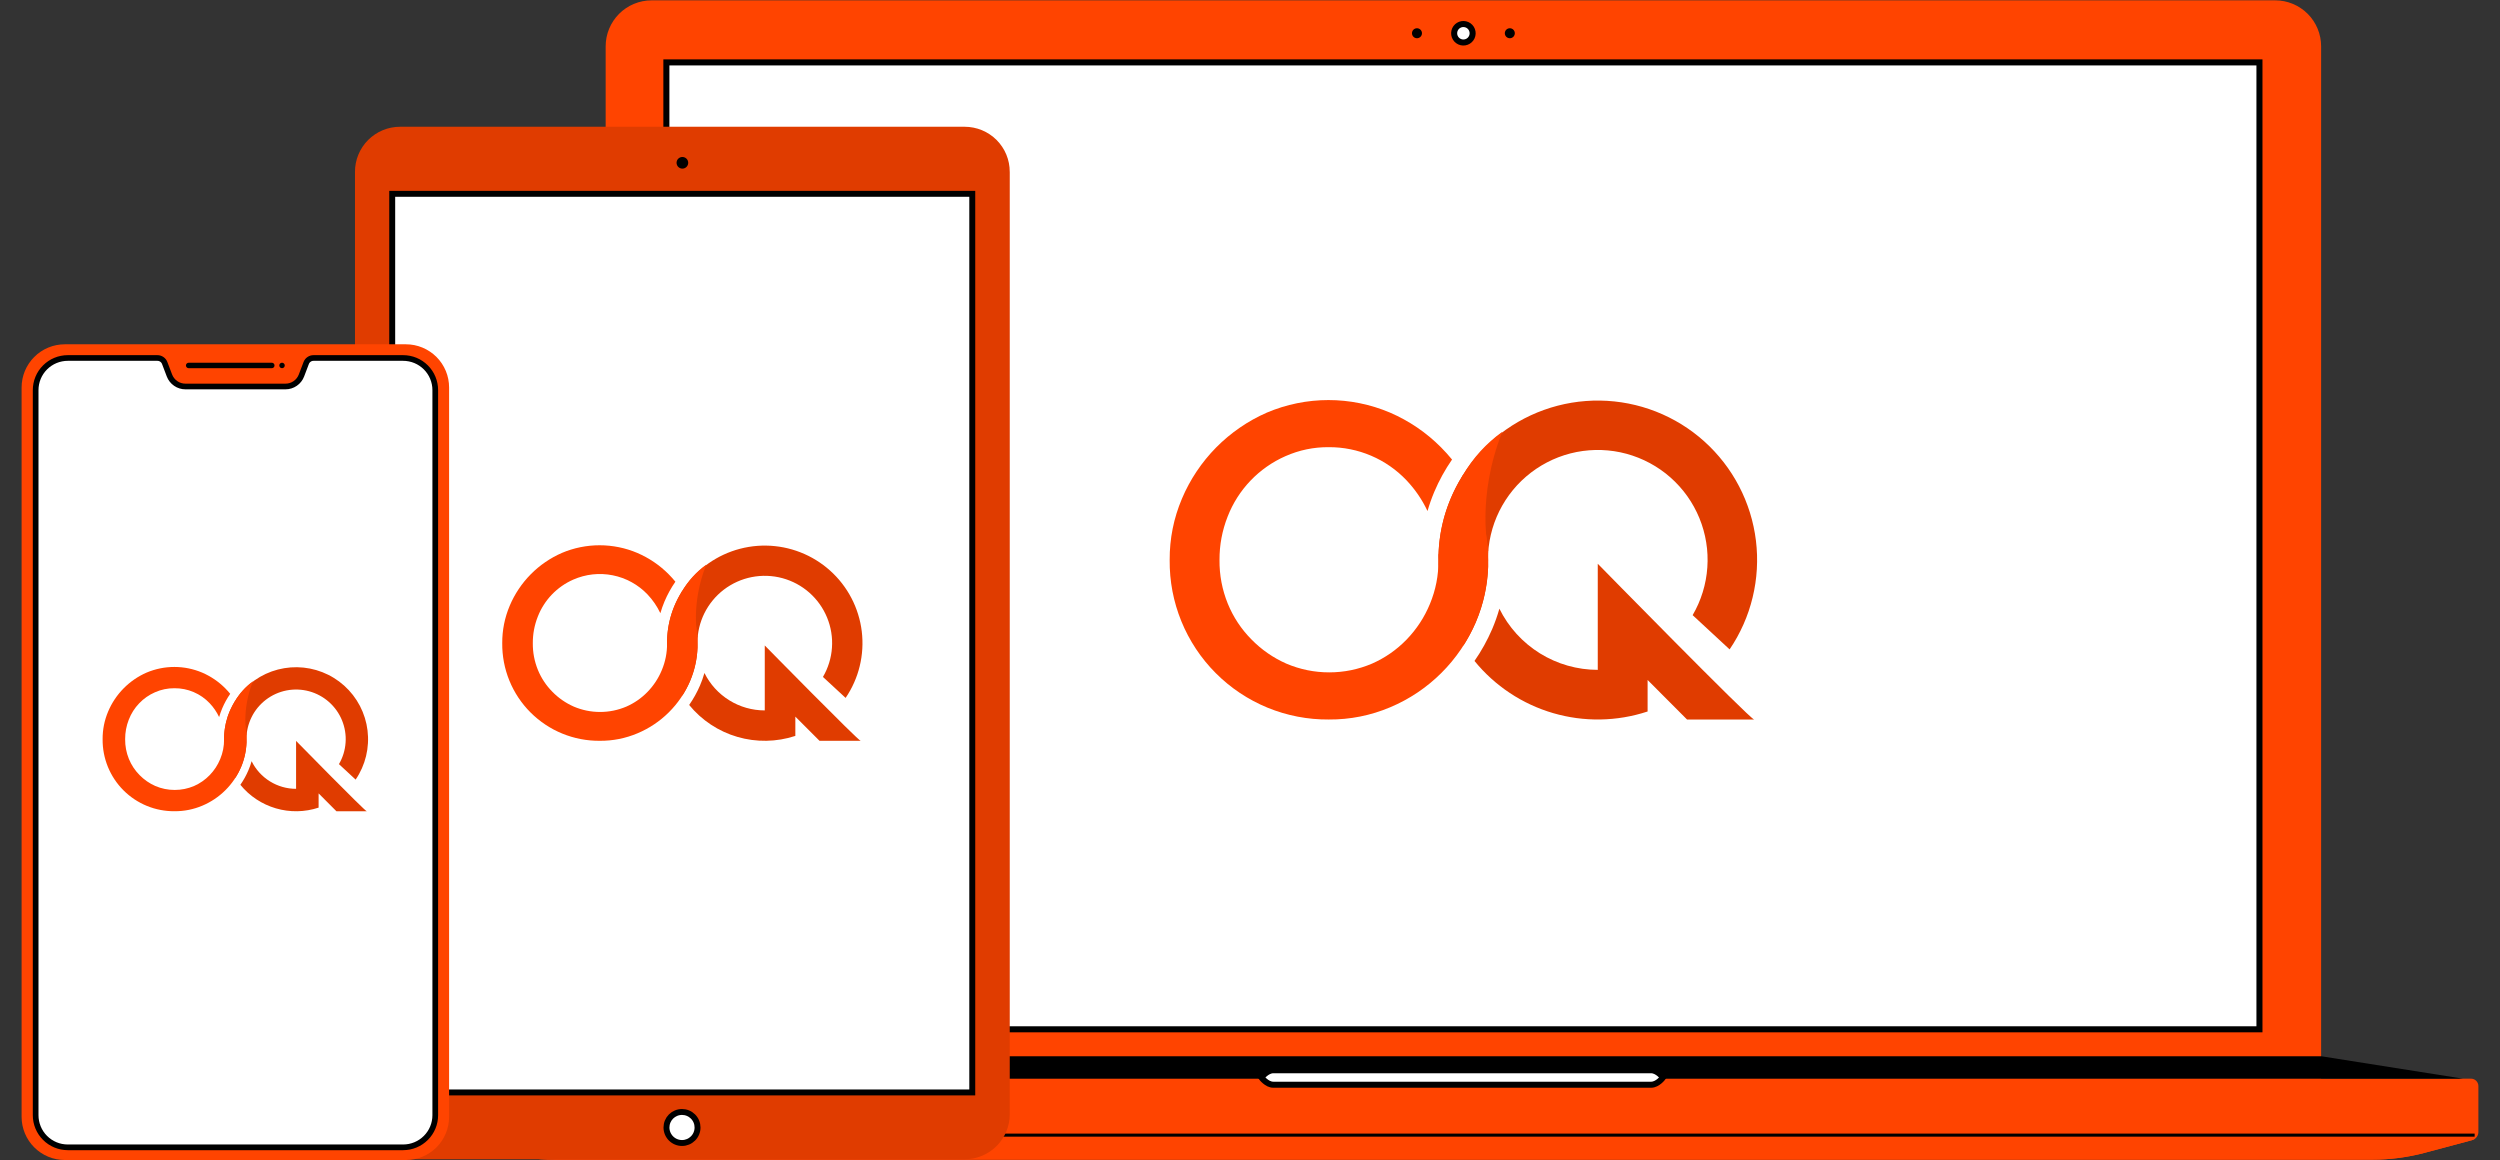
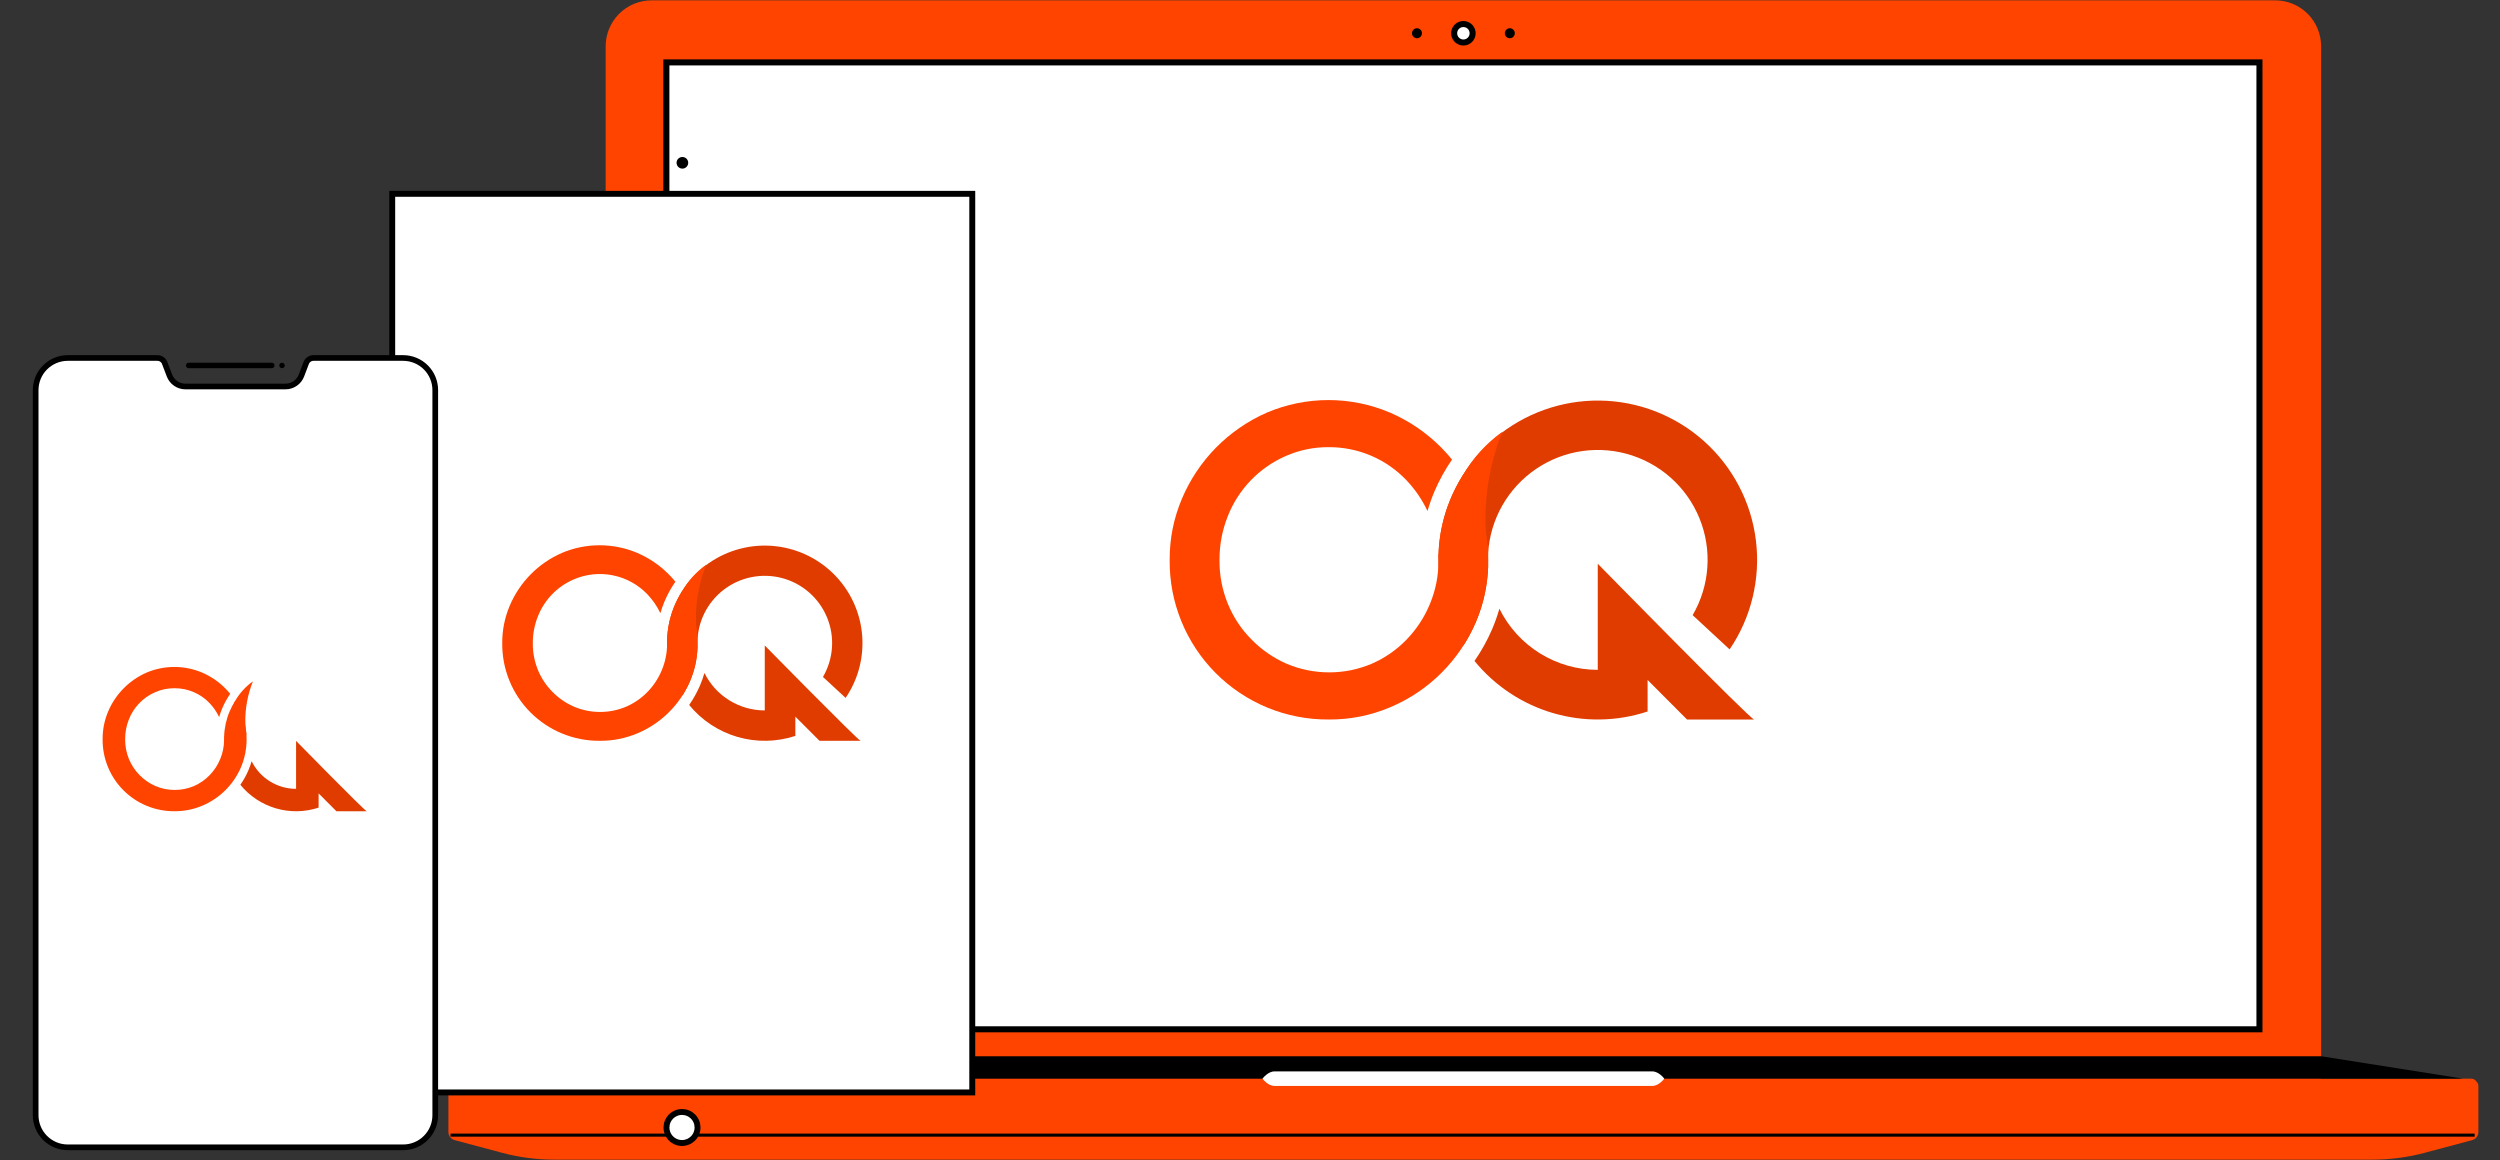
<svg xmlns="http://www.w3.org/2000/svg" version="1.0" preserveAspectRatio="xMidYMid meet" height="464" viewBox="0 0 750 348" zoomAndPan="magnify" width="1000">
  <rect x="0" y="0" width="750" height="348" fill="#333333" stroke="none" />
  <defs>
    <clipPath id="c6a9dd6510">
      <path clip-rule="nonzero" d="M 134.52 323 L 743.52 323 L 743.52 348 L 134.52 348 Z M 134.52 323" />
    </clipPath>
    <clipPath id="358f9cf77d">
      <path clip-rule="nonzero" d="M 134.52 340 L 743.52 340 L 743.52 341 L 134.52 341 Z M 134.52 340" />
    </clipPath>
    <clipPath id="d8a52a7200">
-       <path clip-rule="nonzero" d="M 106.461 38.027 L 302.961 38.027 L 302.961 347.777 L 106.461 347.777 Z M 106.461 38.027" />
-     </clipPath>
+       </clipPath>
    <clipPath id="07e7d6a24a">
      <path clip-rule="nonzero" d="M 189 323 L 220 323 L 220 347.777 L 189 347.777 Z M 189 323" />
    </clipPath>
    <clipPath id="ba4d186833">
-       <path clip-rule="nonzero" d="M 6.48 103.023 L 134.73 103.023 L 134.73 348 L 6.48 348 Z M 6.48 103.023" />
-     </clipPath>
+       </clipPath>
    <clipPath id="3990f1d164">
      <path clip-rule="nonzero" d="M 6.48 103.023 L 134.73 103.023 L 134.73 348 L 6.48 348 Z M 6.48 103.023" />
    </clipPath>
  </defs>
  <g clip-path="url(#c6a9dd6510)">
-     <path fill-rule="nonzero" fill-opacity="1" d="M 741.301 323.594 L 136.738 323.594 C 136.441 323.594 136.16 323.652 135.887 323.766 C 135.617 323.879 135.375 324.039 135.168 324.246 C 134.961 324.457 134.801 324.695 134.688 324.969 C 134.574 325.242 134.52 325.523 134.52 325.82 L 134.52 339.574 C 134.52 339.855 134.562 340.129 134.652 340.395 C 134.742 340.66 134.875 340.906 135.043 341.129 C 135.215 341.352 135.418 341.539 135.652 341.695 C 135.883 341.852 136.137 341.965 136.406 342.039 L 150.543 345.82 C 155.719 347.203 160.988 347.895 166.348 347.895 L 711.691 347.895 C 717.047 347.895 722.316 347.203 727.492 345.82 L 741.629 342.039 C 741.898 341.965 742.152 341.852 742.383 341.695 C 742.617 341.539 742.82 341.352 742.992 341.129 C 743.16 340.906 743.293 340.66 743.383 340.395 C 743.473 340.129 743.516 339.855 743.516 339.574 L 743.516 325.82 C 743.516 325.527 743.461 325.242 743.348 324.973 C 743.234 324.699 743.074 324.457 742.867 324.25 C 742.66 324.039 742.418 323.879 742.148 323.766 C 741.875 323.652 741.594 323.598 741.297 323.598" fill="#ff4400" />
+     <path fill-rule="nonzero" fill-opacity="1" d="M 741.301 323.594 L 136.738 323.594 C 136.441 323.594 136.16 323.652 135.887 323.766 C 135.617 323.879 135.375 324.039 135.168 324.246 C 134.961 324.457 134.801 324.695 134.688 324.969 C 134.574 325.242 134.52 325.523 134.52 325.82 L 134.52 339.574 C 134.52 339.855 134.562 340.129 134.652 340.395 C 134.742 340.66 134.875 340.906 135.043 341.129 C 135.215 341.352 135.418 341.539 135.652 341.695 C 135.883 341.852 136.137 341.965 136.406 342.039 L 150.543 345.82 C 155.719 347.203 160.988 347.895 166.348 347.895 L 711.691 347.895 C 717.047 347.895 722.316 347.203 727.492 345.82 L 741.629 342.039 C 741.898 341.965 742.152 341.852 742.383 341.695 C 742.617 341.539 742.82 341.352 742.992 341.129 C 743.16 340.906 743.293 340.66 743.383 340.395 C 743.473 340.129 743.516 339.855 743.516 339.574 L 743.516 325.82 C 743.516 325.527 743.461 325.242 743.348 324.973 C 742.66 324.039 742.418 323.879 742.148 323.766 C 741.875 323.652 741.594 323.598 741.297 323.598" fill="#ff4400" />
  </g>
  <path fill-rule="nonzero" fill-opacity="1" d="M 696.336 323.594 L 181.699 323.594 L 181.699 13.898 C 181.699 12.992 181.785 12.098 181.961 11.211 C 182.137 10.324 182.398 9.461 182.742 8.625 C 183.09 7.789 183.512 6.996 184.012 6.242 C 184.516 5.488 185.086 4.793 185.723 4.152 C 186.363 3.512 187.059 2.941 187.809 2.438 C 188.559 1.934 189.352 1.508 190.188 1.16 C 191.023 0.812 191.887 0.551 192.773 0.371 C 193.66 0.195 194.555 0.105 195.457 0.105 L 682.578 0.105 C 683.484 0.105 684.379 0.195 685.266 0.371 C 686.152 0.551 687.012 0.812 687.848 1.16 C 688.684 1.508 689.477 1.934 690.227 2.438 C 690.98 2.941 691.676 3.512 692.312 4.152 C 692.953 4.793 693.523 5.488 694.023 6.242 C 694.523 6.992 694.949 7.789 695.293 8.625 C 695.641 9.461 695.898 10.32 696.074 11.211 C 696.25 12.098 696.336 12.992 696.336 13.898 Z M 696.336 323.594" fill="#ff4400" />
  <path stroke-miterlimit="4" stroke-opacity="1" stroke-width="2" stroke="#000000" d="M -0.002 -0.001 L 527.506 -0.001 L 527.506 320.163 L -0.002 320.163 Z M -0.002 -0.001" stroke-linejoin="miter" fill-rule="nonzero" fill="#ffffff" fill-opacity="1" transform="matrix(0.906, 0, 0, 0.906, 199.916, 18.723)" stroke-linecap="butt" />
  <path fill-rule="nonzero" fill-opacity="1" d="M 441.793 9.977 C 441.793 10.344 441.723 10.695 441.578 11.035 C 441.438 11.375 441.238 11.676 440.977 11.934 C 440.715 12.195 440.414 12.395 440.074 12.535 C 439.734 12.676 439.379 12.746 439.012 12.742 C 438.645 12.742 438.293 12.672 437.953 12.531 C 437.613 12.391 437.312 12.188 437.051 11.93 C 436.793 11.668 436.594 11.367 436.453 11.027 C 436.312 10.688 436.242 10.332 436.242 9.965 C 436.242 9.598 436.312 9.246 436.453 8.906 C 436.594 8.566 436.797 8.266 437.055 8.004 C 437.316 7.746 437.617 7.543 437.957 7.402 C 438.297 7.262 438.648 7.191 439.02 7.191 C 439.387 7.191 439.742 7.266 440.082 7.406 C 440.422 7.547 440.723 7.746 440.98 8.008 C 441.242 8.27 441.441 8.57 441.582 8.91 C 441.723 9.254 441.793 9.605 441.793 9.977" fill="#ffffff" />
  <path stroke-miterlimit="4" stroke-opacity="1" stroke-width="2" stroke="#000000" d="M 3.07 0.001 C 3.473 -0.001 3.864 0.08 4.241 0.234 C 4.614 0.39 4.946 0.612 5.23 0.899 C 5.516 1.191 5.74 1.519 5.895 1.894 C 6.045 2.27 6.125 2.663 6.123 3.066 C 6.126 3.473 6.045 3.864 5.89 4.237 C 5.734 4.61 5.512 4.942 5.226 5.231 C 4.939 5.515 4.605 5.736 4.23 5.891 C 3.855 6.046 3.466 6.124 3.059 6.123 C 2.656 6.125 2.265 6.045 1.888 5.89 C 1.515 5.735 1.183 5.512 0.894 5.226 C 0.61 4.939 0.389 4.606 0.235 4.235 C 0.076 3.861 0.001 3.467 -0.001 3.064 C -0 2.657 0.076 2.267 0.235 1.888 C 0.389 1.511 0.612 1.179 0.899 0.895 C 1.185 0.606 1.518 0.385 1.893 0.23 C 2.273 0.074 2.663 0 3.07 0.001 Z M 3.07 0.001" stroke-linejoin="miter" fill="none" transform="matrix(0.208, -0.882, 0.882, 0.208, 435.68, 12.044)" stroke-linecap="butt" />
  <path fill-rule="nonzero" fill-opacity="1" d="M 454.445 9.977 C 454.445 10.176 454.406 10.367 454.328 10.547 C 454.254 10.73 454.145 10.895 454.004 11.035 C 453.863 11.176 453.699 11.281 453.516 11.359 C 453.332 11.434 453.141 11.473 452.941 11.473 C 452.742 11.473 452.555 11.434 452.371 11.355 C 452.188 11.281 452.023 11.172 451.883 11.031 C 451.742 10.891 451.637 10.727 451.559 10.543 C 451.484 10.359 451.445 10.168 451.445 9.969 C 451.445 9.773 451.484 9.582 451.559 9.398 C 451.637 9.215 451.746 9.051 451.887 8.91 C 452.027 8.77 452.188 8.664 452.371 8.586 C 452.555 8.512 452.746 8.473 452.945 8.473 C 453.145 8.473 453.336 8.512 453.52 8.586 C 453.703 8.664 453.867 8.773 454.008 8.914 C 454.148 9.055 454.254 9.219 454.332 9.402 C 454.406 9.586 454.445 9.777 454.445 9.977" fill="#000000" />
  <path fill-rule="nonzero" fill-opacity="1" d="M 426.59 9.977 C 426.59 10.176 426.551 10.367 426.477 10.547 C 426.398 10.73 426.289 10.895 426.148 11.035 C 426.008 11.176 425.848 11.281 425.664 11.359 C 425.48 11.434 425.289 11.473 425.09 11.473 C 424.891 11.473 424.699 11.434 424.516 11.355 C 424.332 11.281 424.172 11.172 424.031 11.031 C 423.891 10.891 423.781 10.727 423.707 10.543 C 423.629 10.359 423.59 10.168 423.594 9.969 C 423.594 9.773 423.629 9.582 423.707 9.398 C 423.781 9.215 423.891 9.051 424.031 8.91 C 424.172 8.77 424.336 8.664 424.52 8.586 C 424.703 8.512 424.891 8.473 425.09 8.473 C 425.289 8.473 425.48 8.512 425.664 8.586 C 425.848 8.664 426.012 8.773 426.152 8.914 C 426.293 9.055 426.402 9.219 426.477 9.402 C 426.555 9.586 426.59 9.777 426.59 9.977" fill="#000000" />
  <g clip-path="url(#358f9cf77d)">
    <path stroke-miterlimit="4" stroke-opacity="1" stroke-width="1" stroke="#000000" d="M 0.002 -0.001 L 670.234 -0.001" stroke-linejoin="miter" fill="none" transform="matrix(0.906, 0, 0, 0.906, 135.162, 340.54)" stroke-linecap="butt" />
  </g>
  <path fill-rule="nonzero" fill-opacity="1" d="M 696.336 316.871 L 181.699 316.871 L 138.855 323.594 L 738.859 323.594 Z M 696.336 316.871" fill="#000000" />
-   <path fill-rule="nonzero" fill-opacity="1" d="M 711.691 347.891 L 166.344 347.891 C 160.984 347.895 155.719 347.203 150.539 345.82 L 136.406 342.039 C 136.043 341.941 135.715 341.773 135.422 341.535 L 742.598 341.535 C 742.312 341.773 741.988 341.945 741.629 342.039 L 727.496 345.82 C 722.316 347.203 717.051 347.895 711.691 347.895" fill="#ff4400" />
  <path fill-rule="nonzero" fill-opacity="1" d="M 495.719 321.422 L 382.316 321.422 C 380.344 321.422 378.746 323.598 378.746 323.598 C 378.746 323.598 380.344 325.773 382.316 325.773 L 495.719 325.773 C 497.688 325.773 499.285 323.598 499.285 323.598 C 499.285 323.598 497.688 321.422 495.719 321.422" fill="#ffffff" />
-   <path stroke-miterlimit="4" stroke-opacity="1" stroke-width="2" stroke="#000000" d="M 773.63 712.182 L 648.53 712.182 C 646.354 712.182 644.591 714.582 644.591 714.582 C 644.591 714.582 646.354 716.982 648.53 716.982 L 773.63 716.982 C 775.801 716.982 777.564 714.582 777.564 714.582 C 777.564 714.582 775.801 712.182 773.63 712.182 Z M 773.63 712.182" stroke-linejoin="miter" fill="none" transform="matrix(0.906, 0, 0, 0.906, -205.573, -324.168)" stroke-linecap="butt" />
  <path fill-rule="nonzero" fill-opacity="1" d="M 442.734 186.672 C 445.031 181.324 446.27 175.738 446.445 169.922 C 446.402 169.258 446.379 168.59 446.379 167.918 C 446.379 167.289 446.398 166.66 446.434 166.031 C 446.469 165.402 446.523 164.773 446.598 164.148 C 446.668 163.523 446.762 162.898 446.867 162.277 C 446.977 161.656 447.102 161.043 447.246 160.43 C 447.391 159.816 447.551 159.207 447.73 158.602 C 447.906 157.996 448.102 157.398 448.316 156.805 C 448.527 156.215 448.758 155.629 449.004 155.047 C 449.25 154.469 449.516 153.895 449.793 153.332 C 450.074 152.766 450.367 152.211 450.68 151.664 C 450.988 151.113 451.316 150.578 451.66 150.047 C 452 149.52 452.359 149 452.73 148.492 C 453.102 147.984 453.488 147.484 453.887 147 C 454.289 146.512 454.703 146.039 455.129 145.574 C 455.555 145.113 455.996 144.664 456.449 144.227 C 456.902 143.789 457.367 143.363 457.848 142.953 C 458.324 142.543 458.812 142.148 459.312 141.766 C 459.812 141.383 460.324 141.012 460.848 140.66 C 461.367 140.309 461.898 139.969 462.441 139.645 C 462.98 139.324 463.531 139.016 464.09 138.727 C 464.648 138.434 465.215 138.16 465.789 137.898 C 466.363 137.641 466.941 137.398 467.531 137.172 C 468.121 136.945 468.715 136.738 469.312 136.547 C 469.914 136.355 470.52 136.184 471.129 136.023 C 471.738 135.867 472.352 135.73 472.973 135.605 C 473.59 135.484 474.211 135.383 474.832 135.297 C 475.457 135.211 476.082 135.141 476.711 135.094 C 477.34 135.043 477.969 135.012 478.598 134.996 C 479.227 134.98 479.855 134.984 480.488 135.008 C 481.117 135.031 481.746 135.07 482.371 135.129 C 483 135.188 483.625 135.262 484.246 135.355 C 484.871 135.449 485.488 135.562 486.105 135.691 C 486.723 135.82 487.336 135.969 487.941 136.133 C 488.551 136.297 489.152 136.48 489.75 136.68 C 490.348 136.879 490.941 137.094 491.523 137.328 C 492.109 137.562 492.688 137.812 493.258 138.078 C 493.828 138.344 494.391 138.625 494.945 138.926 C 495.5 139.223 496.047 139.535 496.582 139.867 C 497.121 140.195 497.648 140.543 498.164 140.902 C 498.68 141.262 499.188 141.637 499.684 142.023 C 500.18 142.414 500.66 142.816 501.133 143.234 C 501.605 143.652 502.066 144.082 502.512 144.523 C 502.961 144.969 503.395 145.422 503.816 145.891 C 504.238 146.359 504.645 146.84 505.039 147.328 C 505.434 147.82 505.812 148.324 506.18 148.836 C 506.543 149.352 506.895 149.875 507.23 150.406 C 507.566 150.941 507.883 151.484 508.188 152.035 C 508.492 152.586 508.781 153.145 509.051 153.715 C 509.324 154.281 509.578 154.859 509.82 155.441 C 510.059 156.023 510.281 156.613 510.484 157.207 C 510.691 157.805 510.879 158.406 511.047 159.012 C 511.219 159.617 511.371 160.227 511.508 160.844 C 511.645 161.457 511.762 162.078 511.859 162.699 C 511.961 163.32 512.043 163.945 512.109 164.57 C 512.172 165.199 512.219 165.824 512.246 166.453 C 512.277 167.086 512.285 167.715 512.277 168.344 C 512.27 168.973 512.246 169.602 512.199 170.23 C 512.156 170.859 512.094 171.484 512.016 172.109 C 511.938 172.734 511.84 173.359 511.723 173.977 C 511.609 174.598 511.473 175.211 511.324 175.824 C 511.172 176.434 511.004 177.043 510.82 177.645 C 510.633 178.246 510.43 178.84 510.211 179.434 C 509.992 180.023 509.754 180.605 509.504 181.184 C 509.25 181.758 508.98 182.328 508.695 182.891 C 508.41 183.449 508.105 184.004 507.789 184.547 L 507.797 184.547 L 518.883 194.816 C 519.688 193.633 520.434 192.418 521.129 191.168 C 521.82 189.918 522.457 188.637 523.039 187.328 C 523.617 186.023 524.137 184.691 524.598 183.336 C 525.055 181.98 525.453 180.609 525.789 179.219 C 526.125 177.828 526.398 176.426 526.609 175.012 C 526.82 173.598 526.969 172.176 527.051 170.75 C 527.133 169.32 527.152 167.891 527.109 166.461 C 527.062 165.031 526.953 163.609 526.781 162.188 C 526.609 160.77 526.371 159.359 526.07 157.961 C 525.773 156.562 525.41 155.18 524.988 153.816 C 524.562 152.449 524.078 151.105 523.535 149.781 C 522.992 148.457 522.387 147.164 521.727 145.895 C 521.066 144.625 520.352 143.391 519.578 142.184 C 518.809 140.98 517.984 139.812 517.109 138.684 C 516.23 137.555 515.309 136.465 514.332 135.418 C 513.359 134.371 512.34 133.367 511.277 132.414 C 510.211 131.457 509.109 130.551 507.961 129.691 C 506.816 128.836 505.637 128.031 504.418 127.281 C 503.199 126.531 501.953 125.836 500.672 125.199 C 499.395 124.559 498.086 123.98 496.754 123.457 C 495.422 122.938 494.07 122.477 492.699 122.074 C 491.324 121.676 489.938 121.34 488.531 121.062 C 487.129 120.789 485.715 120.574 484.293 120.426 C 482.871 120.277 481.445 120.195 480.016 120.172 C 478.586 120.152 477.156 120.195 475.73 120.305 C 474.305 120.41 472.887 120.582 471.477 120.816 C 470.062 121.051 468.668 121.352 467.281 121.711 C 465.898 122.07 464.535 122.492 463.188 122.977 C 461.84 123.457 460.52 124 459.223 124.602 C 457.922 125.203 456.656 125.863 455.418 126.578 C 454.18 127.293 452.973 128.062 451.805 128.887 C 450.637 129.707 449.504 130.582 448.414 131.508 C 447.324 132.434 446.277 133.402 445.273 134.422 C 444.27 135.441 443.312 136.504 442.402 137.609 C 441.496 138.715 440.637 139.855 439.832 141.039 C 439.027 142.219 438.277 143.434 437.578 144.684 C 436.883 145.934 436.242 147.211 435.66 148.516 C 435.078 149.824 434.555 151.152 434.094 152.508 C 433.629 153.859 433.23 155.23 432.891 156.621 C 432.551 158.008 432.273 159.41 432.059 160.824 C 431.844 162.238 431.695 163.66 431.609 165.09 C 431.523 166.516 431.5 167.945 431.543 169.375 C 431.586 170.805 431.691 172.23 431.859 173.648 C 432.031 175.07 432.262 176.48 432.559 177.879 C 432.855 179.277 433.215 180.66 433.633 182.027 C 434.055 183.395 434.535 184.738 435.078 186.062 C 435.617 187.387 436.219 188.684 436.875 189.953 C 437.531 191.223 438.246 192.461 439.016 193.668 C 440.445 191.438 441.684 189.105 442.734 186.672" fill="#e03c00" />
  <path fill-rule="nonzero" fill-opacity="1" d="M 479.328 169.125 L 479.328 200.957 C 477.801 200.953 476.281 200.848 474.766 200.637 C 473.254 200.422 471.762 200.105 470.293 199.688 C 468.824 199.27 467.395 198.75 465.996 198.129 C 464.598 197.512 463.254 196.797 461.953 195.992 C 460.656 195.184 459.422 194.293 458.25 193.312 C 457.074 192.336 455.977 191.281 454.949 190.148 C 453.922 189.016 452.98 187.82 452.121 186.559 C 451.262 185.293 450.492 183.977 449.816 182.609 C 449.223 184.707 448.496 186.754 447.641 188.758 C 446.195 192.109 444.43 195.289 442.348 198.285 C 443.863 200.145 445.508 201.879 447.285 203.492 C 449.062 205.102 450.949 206.57 452.949 207.895 C 454.945 209.223 457.031 210.391 459.207 211.402 C 461.383 212.414 463.621 213.254 465.922 213.93 C 468.223 214.602 470.562 215.098 472.941 215.422 C 475.316 215.742 477.703 215.883 480.102 215.844 C 482.5 215.805 484.883 215.586 487.246 215.188 C 489.609 214.789 491.934 214.215 494.211 213.469 L 494.281 213.457 L 494.281 203.992 L 506.109 215.852 L 526.238 215.852 C 525.117 215.852 479.328 169.125 479.328 169.125" fill="#e03c00" />
  <path fill-rule="nonzero" fill-opacity="1" d="M 442.734 149.582 C 441.664 147.105 440.395 144.727 438.938 142.453 C 437.496 144.73 436.25 147.105 435.203 149.582 C 432.945 154.918 431.73 160.48 431.555 166.273 L 431.488 166.273 C 431.516 166.879 431.535 167.496 431.535 168.113 C 431.566 172.645 430.715 177.004 428.977 181.188 C 427.32 185.195 424.984 188.762 421.969 191.879 C 418.984 194.953 415.531 197.355 411.609 199.086 C 409.578 199.953 407.48 200.605 405.316 201.051 C 403.152 201.492 400.965 201.711 398.754 201.711 C 396.547 201.711 394.359 201.492 392.195 201.051 C 390.031 200.605 387.934 199.953 385.898 199.086 C 381.941 197.332 378.449 194.91 375.422 191.816 C 372.359 188.719 370.004 185.156 368.348 181.129 C 366.641 176.918 365.809 172.539 365.852 167.992 C 365.832 163.5 366.645 159.164 368.289 154.98 C 369.066 152.973 370.035 151.059 371.191 149.242 C 372.352 147.426 373.672 145.738 375.164 144.18 C 376.652 142.625 378.281 141.23 380.047 139.992 C 381.812 138.758 383.68 137.707 385.652 136.84 C 389.785 135.016 394.113 134.117 398.633 134.152 C 400.812 134.141 402.973 134.348 405.113 134.781 C 407.254 135.211 409.324 135.855 411.332 136.711 C 413.34 137.566 415.238 138.617 417.027 139.863 C 418.82 141.109 420.465 142.523 421.969 144.109 C 424.551 146.844 426.648 149.914 428.254 153.312 C 428.816 151.348 429.496 149.422 430.289 147.539 C 431.734 144.133 433.508 140.906 435.613 137.863 C 434.582 136.602 433.484 135.387 432.32 134.215 C 427.883 129.754 422.773 126.277 416.996 123.777 C 414.078 122.539 411.062 121.602 407.953 120.969 C 404.844 120.336 401.707 120.02 398.531 120.02 C 395.359 120.02 392.219 120.336 389.113 120.969 C 386.004 121.602 382.988 122.539 380.07 123.777 C 377.227 125.023 374.523 126.523 371.965 128.285 C 369.406 130.043 367.035 132.027 364.852 134.234 C 362.672 136.445 360.719 138.84 358.992 141.422 C 357.266 144.004 355.797 146.723 354.59 149.586 C 352.098 155.469 350.871 161.609 350.902 168 C 350.887 169.57 350.949 171.137 351.086 172.699 C 351.227 174.262 351.441 175.812 351.734 177.355 C 352.031 178.895 352.398 180.418 352.844 181.926 C 353.289 183.43 353.809 184.906 354.398 186.359 C 354.992 187.812 355.652 189.234 356.387 190.621 C 357.121 192.008 357.918 193.355 358.785 194.664 C 359.652 195.973 360.582 197.234 361.574 198.449 C 362.566 199.664 363.617 200.828 364.727 201.938 C 365.836 203.051 366.996 204.102 368.207 205.098 C 369.422 206.094 370.68 207.027 371.984 207.898 C 373.293 208.77 374.637 209.57 376.023 210.309 C 377.406 211.047 378.828 211.711 380.277 212.309 C 381.73 212.902 383.207 213.426 384.711 213.875 C 386.215 214.324 387.738 214.695 389.277 214.992 C 390.816 215.289 392.371 215.512 393.934 215.656 C 395.496 215.797 397.062 215.863 398.629 215.852 C 405.047 215.891 411.211 214.66 417.121 212.156 C 419.973 210.949 422.684 209.484 425.254 207.762 C 427.824 206.035 430.203 204.082 432.398 201.898 C 434.594 199.715 436.559 197.344 438.297 194.781 C 440.035 192.223 441.512 189.52 442.734 186.672 C 443.969 183.738 444.906 180.711 445.535 177.59 C 446.168 174.469 446.484 171.312 446.484 168.129 C 446.484 164.945 446.168 161.789 445.535 158.668 C 444.906 155.547 443.969 152.52 442.734 149.586" fill="#ff4400" />
  <path fill-rule="nonzero" fill-opacity="1" d="M 450.691 129.539 C 445.859 133.016 441.941 137.32 438.938 142.457 C 434.148 150.766 446.484 165.23 446.484 165.23 C 446.484 165.23 442.828 149.305 450.691 129.535" fill="#ff4400" />
  <g clip-path="url(#d8a52a7200)">
    <path fill-rule="nonzero" fill-opacity="1" d="M 302.926 51.539 L 302.926 334.27 C 302.926 335.156 302.84 336.031 302.668 336.902 C 302.496 337.77 302.238 338.613 301.902 339.434 C 301.562 340.254 301.148 341.031 300.656 341.766 C 300.164 342.504 299.602 343.188 298.977 343.812 C 298.352 344.441 297.668 345 296.93 345.492 C 296.195 345.988 295.414 346.402 294.598 346.742 C 293.777 347.082 292.934 347.34 292.062 347.516 C 291.191 347.688 290.312 347.777 289.426 347.777 L 119.996 347.777 C 119.109 347.777 118.23 347.691 117.359 347.516 C 116.488 347.344 115.645 347.086 114.824 346.746 C 114.004 346.406 113.227 345.988 112.488 345.496 C 111.754 345.004 111.07 344.441 110.441 343.816 C 109.816 343.188 109.258 342.504 108.766 341.77 C 108.273 341.031 107.855 340.254 107.52 339.434 C 107.18 338.617 106.922 337.773 106.75 336.902 C 106.578 336.035 106.492 335.156 106.496 334.27 L 106.496 51.539 C 106.492 50.652 106.578 49.773 106.75 48.906 C 106.922 48.035 107.18 47.191 107.516 46.375 C 107.855 45.555 108.27 44.777 108.762 44.039 C 109.254 43.305 109.816 42.621 110.441 41.992 C 111.066 41.367 111.75 40.805 112.488 40.312 C 113.223 39.82 114.004 39.402 114.82 39.062 C 115.641 38.723 116.484 38.465 117.355 38.293 C 118.227 38.117 119.105 38.031 119.992 38.027 L 289.422 38.027 C 290.309 38.031 291.188 38.117 292.059 38.293 C 292.926 38.465 293.773 38.723 294.59 39.062 C 295.41 39.402 296.188 39.82 296.926 40.312 C 297.664 40.805 298.344 41.367 298.973 41.992 C 299.598 42.621 300.16 43.305 300.652 44.039 C 301.145 44.777 301.559 45.555 301.898 46.375 C 302.234 47.191 302.492 48.035 302.664 48.906 C 302.836 49.773 302.922 50.652 302.918 51.539" fill="#e03c00" />
  </g>
  <path stroke-miterlimit="4" stroke-opacity="1" stroke-width="2" stroke="#000000" d="M -0.001 0.002 L 195.744 0.002 L 195.744 303.586 L -0.001 303.586 Z M -0.001 0.002" stroke-linejoin="miter" fill-rule="nonzero" fill="#ffffff" fill-opacity="1" transform="matrix(0.889, 0, 0, 0.888, 117.665, 58.147)" stroke-linecap="butt" />
  <path fill-rule="nonzero" fill-opacity="1" d="M 204.711 333.426 C 205.016 333.426 205.32 333.453 205.621 333.512 C 205.922 333.57 206.215 333.66 206.496 333.777 C 206.781 333.891 207.047 334.035 207.305 334.203 C 207.559 334.375 207.793 334.566 208.012 334.781 C 208.23 334.996 208.422 335.23 208.594 335.484 C 208.766 335.738 208.91 336.008 209.027 336.289 C 209.145 336.574 209.234 336.863 209.293 337.164 C 209.352 337.465 209.383 337.766 209.383 338.07 C 209.383 338.379 209.355 338.68 209.297 338.98 C 209.238 339.281 209.148 339.57 209.031 339.855 C 208.914 340.137 208.773 340.406 208.602 340.66 C 208.434 340.914 208.238 341.148 208.023 341.367 C 207.805 341.582 207.57 341.777 207.316 341.945 C 207.062 342.117 206.793 342.258 206.512 342.375 C 206.227 342.492 205.938 342.582 205.637 342.645 C 205.336 342.703 205.031 342.734 204.727 342.734 C 204.418 342.734 204.117 342.703 203.816 342.645 C 203.516 342.586 203.223 342.496 202.941 342.379 C 202.656 342.262 202.387 342.121 202.133 341.949 C 201.879 341.781 201.645 341.586 201.426 341.371 C 201.211 341.156 201.016 340.922 200.848 340.664 C 200.676 340.41 200.531 340.145 200.414 339.859 C 200.297 339.578 200.211 339.289 200.148 338.988 C 200.09 338.688 200.059 338.387 200.059 338.078 C 200.059 337.773 200.09 337.473 200.148 337.172 C 200.207 336.871 200.297 336.582 200.41 336.301 C 200.527 336.02 200.672 335.75 200.84 335.496 C 201.012 335.242 201.203 335.008 201.418 334.789 C 201.637 334.574 201.871 334.383 202.125 334.211 C 202.379 334.043 202.648 333.898 202.93 333.781 C 203.211 333.664 203.504 333.574 203.801 333.516 C 204.102 333.457 204.406 333.426 204.711 333.426" fill="#ffffff" />
  <g clip-path="url(#07e7d6a24a)">
    <path stroke-miterlimit="4" stroke-opacity="1" stroke-width="2" stroke="#000000" d="M 306.414 745.794 C 306.757 745.794 307.1 745.825 307.438 745.891 C 307.776 745.957 308.105 746.058 308.422 746.19 C 308.742 746.318 309.041 746.481 309.331 746.67 C 309.616 746.864 309.88 747.079 310.126 747.321 C 310.372 747.563 310.587 747.827 310.78 748.113 C 310.973 748.399 311.136 748.703 311.268 749.02 C 311.399 749.341 311.5 749.666 311.566 750.005 C 311.632 750.344 311.667 750.683 311.667 751.026 C 311.667 751.374 311.637 751.712 311.571 752.051 C 311.505 752.39 311.404 752.716 311.272 753.037 C 311.14 753.354 310.982 753.657 310.789 753.943 C 310.6 754.229 310.381 754.493 310.139 754.74 C 309.893 754.982 309.629 755.202 309.344 755.391 C 309.059 755.584 308.755 755.743 308.439 755.875 C 308.119 756.007 307.794 756.108 307.455 756.178 C 307.117 756.244 306.775 756.28 306.432 756.28 C 306.085 756.28 305.747 756.244 305.409 756.178 C 305.071 756.112 304.741 756.011 304.425 755.879 C 304.104 755.747 303.801 755.589 303.516 755.395 C 303.23 755.206 302.967 754.986 302.721 754.744 C 302.479 754.502 302.26 754.238 302.071 753.948 C 301.877 753.662 301.715 753.362 301.583 753.041 C 301.451 752.724 301.355 752.399 301.285 752.06 C 301.219 751.721 301.184 751.382 301.184 751.035 C 301.184 750.692 301.219 750.353 301.285 750.014 C 301.35 749.675 301.451 749.35 301.579 749.033 C 301.711 748.716 301.873 748.412 302.062 748.126 C 302.255 747.84 302.47 747.576 302.712 747.33 C 302.958 747.088 303.221 746.872 303.507 746.679 C 303.792 746.49 304.095 746.327 304.412 746.195 C 304.728 746.063 305.057 745.962 305.391 745.896 C 305.729 745.83 306.072 745.794 306.414 745.794 Z M 306.414 745.794" stroke-linejoin="miter" fill="none" transform="matrix(0.889, 0, 0, 0.888, -67.811, -328.674)" stroke-linecap="butt" />
  </g>
  <path fill-rule="nonzero" fill-opacity="1" d="M 204.711 47.094 C 204.941 47.094 205.164 47.137 205.379 47.227 C 205.594 47.312 205.785 47.438 205.949 47.602 C 206.113 47.766 206.238 47.953 206.328 48.168 C 206.418 48.383 206.465 48.605 206.465 48.836 C 206.465 49.066 206.418 49.293 206.332 49.504 C 206.242 49.719 206.117 49.906 205.953 50.07 C 205.789 50.234 205.602 50.363 205.387 50.453 C 205.172 50.539 204.949 50.586 204.715 50.586 C 204.484 50.586 204.262 50.543 204.047 50.453 C 203.832 50.363 203.645 50.238 203.48 50.074 C 203.316 49.91 203.188 49.723 203.102 49.508 C 203.012 49.293 202.965 49.07 202.965 48.84 C 202.965 48.609 203.012 48.387 203.098 48.172 C 203.188 47.957 203.312 47.77 203.477 47.605 C 203.641 47.441 203.828 47.316 204.043 47.227 C 204.258 47.141 204.48 47.094 204.711 47.094" fill="#000000" />
  <path fill-rule="nonzero" fill-opacity="1" d="M 206.988 204.383 C 208.398 201.109 209.156 197.691 209.262 194.129 C 209.238 193.723 209.223 193.316 209.223 192.902 C 209.223 192.133 209.266 191.363 209.355 190.598 C 209.445 189.828 209.578 189.07 209.754 188.32 C 209.93 187.566 210.148 186.828 210.41 186.102 C 210.672 185.375 210.973 184.668 211.316 183.973 C 211.66 183.281 212.039 182.613 212.461 181.965 C 212.879 181.316 213.336 180.695 213.828 180.098 C 214.316 179.504 214.84 178.938 215.398 178.398 C 215.953 177.863 216.539 177.363 217.152 176.895 C 217.77 176.426 218.406 175.992 219.07 175.598 C 219.734 175.199 220.418 174.844 221.125 174.527 C 221.828 174.211 222.551 173.934 223.285 173.699 C 224.023 173.465 224.77 173.273 225.531 173.125 C 226.289 172.977 227.055 172.871 227.824 172.809 C 228.594 172.746 229.367 172.73 230.141 172.758 C 230.91 172.785 231.68 172.855 232.445 172.969 C 233.211 173.086 233.965 173.246 234.711 173.445 C 235.457 173.648 236.191 173.891 236.906 174.176 C 237.625 174.461 238.324 174.789 239.008 175.152 C 239.688 175.52 240.344 175.922 240.98 176.363 C 241.613 176.805 242.223 177.281 242.801 177.793 C 243.379 178.305 243.93 178.844 244.445 179.418 C 244.965 179.992 245.445 180.594 245.895 181.223 C 246.344 181.852 246.754 182.504 247.125 183.18 C 247.5 183.855 247.832 184.551 248.125 185.266 C 248.418 185.98 248.672 186.707 248.879 187.449 C 249.09 188.195 249.258 188.945 249.379 189.707 C 249.504 190.469 249.582 191.238 249.617 192.008 C 249.652 192.777 249.641 193.551 249.586 194.32 C 249.535 195.09 249.438 195.852 249.293 196.613 C 249.152 197.371 248.969 198.117 248.738 198.855 C 248.512 199.594 248.242 200.316 247.934 201.023 C 247.621 201.73 247.27 202.418 246.883 203.082 L 246.887 203.082 L 253.684 209.371 C 254.176 208.648 254.637 207.902 255.062 207.137 C 255.488 206.371 255.875 205.586 256.23 204.785 C 256.586 203.988 256.906 203.172 257.188 202.344 C 257.469 201.516 257.715 200.672 257.918 199.824 C 258.125 198.973 258.293 198.113 258.422 197.246 C 258.551 196.383 258.641 195.512 258.691 194.637 C 258.746 193.766 258.754 192.891 258.727 192.016 C 258.699 191.141 258.633 190.266 258.527 189.398 C 258.422 188.527 258.277 187.668 258.094 186.809 C 257.91 185.953 257.688 185.109 257.426 184.273 C 257.168 183.438 256.871 182.613 256.539 181.805 C 256.203 180.992 255.836 180.199 255.43 179.426 C 255.023 178.648 254.586 177.891 254.113 177.152 C 253.637 176.418 253.133 175.703 252.598 175.012 C 252.059 174.316 251.492 173.652 250.895 173.012 C 250.297 172.371 249.672 171.758 249.02 171.172 C 248.367 170.586 247.691 170.031 246.988 169.508 C 246.285 168.984 245.559 168.492 244.812 168.031 C 244.066 167.57 243.301 167.145 242.516 166.754 C 241.73 166.363 240.93 166.008 240.113 165.691 C 239.297 165.371 238.469 165.09 237.625 164.844 C 236.785 164.598 235.934 164.395 235.074 164.223 C 234.211 164.055 233.344 163.926 232.473 163.836 C 231.602 163.742 230.727 163.691 229.848 163.68 C 228.973 163.668 228.098 163.695 227.223 163.758 C 226.348 163.824 225.477 163.93 224.613 164.074 C 223.746 164.219 222.891 164.398 222.043 164.621 C 221.191 164.84 220.355 165.098 219.531 165.395 C 218.703 165.691 217.895 166.023 217.098 166.391 C 216.301 166.758 215.523 167.16 214.766 167.602 C 214.004 168.039 213.266 168.508 212.551 169.012 C 211.832 169.516 211.141 170.051 210.473 170.617 C 209.801 171.184 209.16 171.777 208.543 172.402 C 207.93 173.027 207.344 173.676 206.785 174.352 C 206.227 175.027 205.703 175.727 205.207 176.453 C 204.715 177.176 204.254 177.918 203.828 178.684 C 203.398 179.449 203.008 180.23 202.648 181.031 C 202.293 181.828 201.973 182.645 201.688 183.473 C 201.406 184.301 201.16 185.141 200.949 185.988 C 200.742 186.84 200.574 187.699 200.441 188.562 C 200.312 189.43 200.219 190.301 200.164 191.172 C 200.113 192.047 200.098 192.922 200.125 193.797 C 200.152 194.672 200.215 195.543 200.32 196.414 C 200.426 197.281 200.566 198.145 200.75 199.004 C 200.93 199.859 201.148 200.707 201.406 201.543 C 201.664 202.379 201.961 203.203 202.293 204.012 C 202.625 204.824 202.992 205.617 203.395 206.395 C 203.801 207.172 204.238 207.93 204.707 208.668 C 205.582 207.301 206.344 205.875 206.988 204.387" fill="#e03c00" />
  <path fill-rule="nonzero" fill-opacity="1" d="M 229.43 193.641 L 229.43 213.125 C 228.492 213.125 227.559 213.062 226.633 212.93 C 225.703 212.801 224.789 212.605 223.891 212.352 C 222.988 212.094 222.109 211.777 221.254 211.398 C 220.398 211.02 219.57 210.582 218.777 210.086 C 217.98 209.594 217.223 209.047 216.504 208.449 C 215.785 207.852 215.109 207.203 214.48 206.512 C 213.852 205.82 213.273 205.086 212.746 204.312 C 212.219 203.539 211.746 202.734 211.332 201.895 C 210.969 203.18 210.523 204.434 209.996 205.66 C 209.109 207.711 208.027 209.656 206.75 211.492 C 207.68 212.629 208.691 213.691 209.781 214.68 C 210.871 215.664 212.027 216.562 213.254 217.375 C 214.48 218.188 215.758 218.902 217.094 219.52 C 218.426 220.141 219.797 220.656 221.211 221.066 C 222.621 221.48 224.055 221.785 225.512 221.98 C 226.973 222.176 228.434 222.262 229.906 222.238 C 231.375 222.215 232.836 222.082 234.285 221.836 C 235.738 221.594 237.16 221.242 238.559 220.785 L 238.602 220.777 L 238.602 214.984 L 245.855 222.242 L 258.195 222.242 C 257.508 222.242 229.43 193.641 229.43 193.641" fill="#e03c00" />
  <path fill-rule="nonzero" fill-opacity="1" d="M 206.988 181.68 C 206.332 180.164 205.555 178.707 204.66 177.316 C 203.777 178.711 203.012 180.164 202.371 181.68 C 200.984 184.945 200.242 188.352 200.133 191.895 L 200.094 191.895 C 200.109 192.27 200.121 192.645 200.121 193.023 C 200.141 195.797 199.617 198.465 198.551 201.023 C 197.535 203.48 196.105 205.66 194.254 207.57 C 192.426 209.453 190.309 210.922 187.902 211.98 C 186.656 212.512 185.371 212.91 184.043 213.184 C 182.715 213.453 181.375 213.59 180.02 213.59 C 178.664 213.59 177.324 213.453 175.996 213.184 C 174.668 212.91 173.383 212.512 172.137 211.98 C 169.711 210.906 167.566 209.426 165.711 207.531 C 163.836 205.633 162.391 203.453 161.375 200.988 C 160.328 198.41 159.816 195.73 159.844 192.949 C 159.832 190.199 160.328 187.543 161.34 184.984 C 161.816 183.754 162.41 182.582 163.121 181.473 C 163.828 180.359 164.641 179.324 165.555 178.371 C 166.469 177.422 167.465 176.566 168.547 175.809 C 169.629 175.055 170.777 174.41 171.984 173.879 C 172.91 173.473 173.859 173.141 174.836 172.879 C 175.812 172.617 176.801 172.43 177.805 172.32 C 178.809 172.211 179.816 172.18 180.824 172.223 C 181.836 172.27 182.836 172.391 183.824 172.59 C 184.816 172.785 185.785 173.059 186.734 173.406 C 187.684 173.75 188.598 174.168 189.484 174.656 C 190.367 175.141 191.211 175.695 192.012 176.309 C 192.809 176.926 193.559 177.598 194.254 178.328 C 195.84 180.004 197.125 181.883 198.109 183.965 C 198.453 182.762 198.867 181.582 199.355 180.43 C 200.238 178.344 201.328 176.371 202.617 174.508 C 201.984 173.738 201.312 172.992 200.602 172.273 C 197.879 169.543 194.746 167.41 191.199 165.883 C 189.41 165.121 187.562 164.547 185.656 164.16 C 183.75 163.773 181.824 163.578 179.879 163.578 C 177.934 163.578 176.008 163.773 174.102 164.16 C 172.195 164.547 170.348 165.121 168.555 165.883 C 166.812 166.645 165.156 167.562 163.586 168.641 C 162.016 169.715 160.562 170.93 159.227 172.285 C 157.887 173.637 156.691 175.102 155.633 176.684 C 154.574 178.262 153.672 179.926 152.934 181.676 C 151.406 185.281 150.652 189.039 150.672 192.953 C 150.66 193.914 150.699 194.871 150.785 195.828 C 150.871 196.785 151.004 197.734 151.184 198.68 C 151.363 199.621 151.59 200.555 151.863 201.477 C 152.133 202.398 152.453 203.301 152.816 204.191 C 153.18 205.082 153.586 205.949 154.035 206.801 C 154.484 207.648 154.973 208.473 155.504 209.273 C 156.039 210.074 156.609 210.848 157.215 211.59 C 157.824 212.336 158.469 213.047 159.148 213.727 C 159.828 214.406 160.539 215.051 161.285 215.66 C 162.027 216.27 162.801 216.84 163.602 217.375 C 164.402 217.906 165.227 218.398 166.074 218.852 C 166.926 219.301 167.793 219.707 168.684 220.074 C 169.574 220.438 170.48 220.758 171.402 221.031 C 172.324 221.309 173.258 221.535 174.203 221.719 C 175.148 221.898 176.098 222.035 177.059 222.121 C 178.016 222.211 178.977 222.25 179.938 222.242 C 183.875 222.266 187.656 221.512 191.281 219.98 C 193.027 219.242 194.691 218.348 196.266 217.289 C 197.84 216.234 199.301 215.039 200.648 213.699 C 201.992 212.363 203.199 210.914 204.266 209.344 C 205.332 207.777 206.238 206.125 206.984 204.383 C 207.746 202.586 208.316 200.73 208.703 198.82 C 209.09 196.91 209.285 194.98 209.285 193.031 C 209.285 191.082 209.09 189.152 208.703 187.242 C 208.316 185.332 207.746 183.477 206.984 181.68" fill="#ff4400" />
  <path fill-rule="nonzero" fill-opacity="1" d="M 211.867 169.41 C 208.906 171.539 206.508 174.172 204.664 177.316 C 201.73 182.406 209.293 191.258 209.293 191.258 C 209.293 191.258 207.051 181.508 211.875 169.406" fill="#ff4400" />
  <g clip-path="url(#ba4d186833)">
    <path fill-rule="nonzero" fill-opacity="1" d="M 121.793 348.004 L 19.422 348.004 C 18.57 348.004 17.727 347.922 16.895 347.754 C 16.059 347.586 15.25 347.34 14.465 347.012 C 13.68 346.688 12.934 346.285 12.227 345.812 C 11.52 345.34 10.867 344.801 10.266 344.199 C 9.664 343.598 9.129 342.945 8.656 342.234 C 8.184 341.527 7.785 340.781 7.461 339.996 C 7.137 339.211 6.895 338.398 6.727 337.566 C 6.562 336.73 6.48 335.891 6.48 335.039 L 6.48 116.254 C 6.48 115.402 6.562 114.562 6.727 113.727 C 6.895 112.895 7.137 112.082 7.461 111.297 C 7.785 110.512 8.184 109.766 8.656 109.059 C 9.129 108.352 9.664 107.695 10.266 107.094 C 10.867 106.492 11.52 105.953 12.227 105.48 C 12.934 105.008 13.68 104.609 14.465 104.281 C 15.25 103.953 16.059 103.707 16.895 103.539 C 17.727 103.375 18.57 103.289 19.422 103.289 L 121.793 103.289 C 122.641 103.289 123.484 103.375 124.32 103.539 C 125.152 103.707 125.961 103.953 126.746 104.281 C 127.535 104.609 128.281 105.008 128.984 105.48 C 129.691 105.953 130.348 106.492 130.949 107.094 C 131.547 107.695 132.086 108.352 132.555 109.059 C 133.027 109.766 133.426 110.512 133.75 111.297 C 134.074 112.082 134.32 112.895 134.484 113.727 C 134.648 114.562 134.73 115.402 134.73 116.254 L 134.73 335.039 C 134.73 335.891 134.648 336.73 134.484 337.566 C 134.32 338.398 134.074 339.211 133.75 339.996 C 133.426 340.781 133.027 341.527 132.555 342.234 C 132.086 342.945 131.547 343.598 130.949 344.199 C 130.348 344.801 129.691 345.34 128.984 345.812 C 128.281 346.285 127.535 346.688 126.746 347.012 C 125.961 347.34 125.152 347.586 124.32 347.754 C 123.484 347.922 122.641 348.004 121.793 348.004" fill="#ff4400" />
  </g>
  <path fill-rule="nonzero" fill-opacity="1" d="M 120.898 107.434 L 94.012 107.434 C 93.527 107.434 93.082 107.57 92.68 107.848 C 92.281 108.125 91.992 108.492 91.82 108.945 L 90.402 112.676 C 90.219 113.164 89.965 113.609 89.645 114.02 C 89.324 114.43 88.949 114.781 88.52 115.078 C 88.094 115.375 87.629 115.598 87.133 115.754 C 86.637 115.91 86.129 115.984 85.609 115.984 L 55.605 115.984 C 55.082 115.984 54.574 115.91 54.078 115.754 C 53.582 115.598 53.117 115.375 52.691 115.078 C 52.262 114.781 51.887 114.43 51.566 114.02 C 51.246 113.609 50.992 113.164 50.809 112.676 L 49.391 108.945 C 49.219 108.492 48.934 108.125 48.531 107.848 C 48.129 107.57 47.688 107.434 47.199 107.434 L 20.316 107.434 C 19.684 107.434 19.055 107.496 18.438 107.621 C 17.816 107.742 17.215 107.926 16.629 108.168 C 16.047 108.41 15.488 108.711 14.965 109.062 C 14.438 109.414 13.953 109.812 13.508 110.262 C 13.059 110.707 12.66 111.195 12.309 111.723 C 11.957 112.246 11.664 112.801 11.422 113.387 C 11.18 113.973 10.996 114.574 10.875 115.191 C 10.754 115.812 10.691 116.441 10.691 117.07 L 10.691 334.621 C 10.691 335.254 10.754 335.879 10.875 336.5 C 10.996 337.121 11.18 337.723 11.422 338.309 C 11.664 338.895 11.957 339.449 12.309 339.973 C 12.66 340.5 13.059 340.988 13.504 341.434 C 13.953 341.883 14.438 342.281 14.965 342.633 C 15.488 342.984 16.043 343.285 16.629 343.527 C 17.215 343.77 17.816 343.953 18.434 344.078 C 19.055 344.199 19.684 344.262 20.316 344.266 L 120.898 344.266 C 121.531 344.262 122.156 344.199 122.777 344.078 C 123.398 343.953 124 343.77 124.582 343.527 C 125.168 343.285 125.723 342.984 126.246 342.633 C 126.773 342.281 127.258 341.883 127.707 341.434 C 128.152 340.988 128.551 340.5 128.902 339.973 C 129.254 339.449 129.551 338.895 129.789 338.309 C 130.031 337.723 130.215 337.121 130.336 336.5 C 130.461 335.879 130.52 335.254 130.52 334.621 L 130.52 117.07 C 130.52 116.441 130.461 115.812 130.336 115.191 C 130.215 114.574 130.031 113.973 129.789 113.387 C 129.551 112.801 129.254 112.246 128.902 111.723 C 128.551 111.195 128.152 110.707 127.707 110.262 C 127.258 109.812 126.773 109.414 126.246 109.062 C 125.723 108.711 125.168 108.41 124.582 108.168 C 124 107.926 123.395 107.742 122.777 107.621 C 122.156 107.496 121.531 107.434 120.898 107.434" fill="#ffffff" />
  <g clip-path="url(#3990f1d164)">
    <path stroke-miterlimit="4" stroke-opacity="1" stroke-width="2" stroke="#000000" d="M 136.824 326.502 L 105.289 326.502 C 104.721 326.502 104.199 326.662 103.727 326.988 C 103.26 327.313 102.921 327.744 102.719 328.276 L 101.056 332.654 C 100.841 333.227 100.543 333.75 100.167 334.231 C 99.792 334.712 99.352 335.125 98.848 335.473 C 98.348 335.822 97.803 336.083 97.221 336.266 C 96.639 336.45 96.044 336.537 95.435 336.537 L 60.244 336.537 C 59.63 336.537 59.034 336.45 58.453 336.266 C 57.871 336.083 57.326 335.822 56.826 335.473 C 56.322 335.125 55.882 334.712 55.507 334.231 C 55.131 333.75 54.833 333.227 54.618 332.654 L 52.955 328.276 C 52.753 327.744 52.419 327.313 51.947 326.988 C 51.475 326.662 50.957 326.502 50.385 326.502 L 18.855 326.502 C 18.112 326.502 17.375 326.575 16.651 326.722 C 15.923 326.864 15.217 327.079 14.53 327.364 C 13.847 327.648 13.192 328.001 12.578 328.413 C 11.96 328.826 11.391 329.294 10.869 329.821 C 10.342 330.343 9.875 330.916 9.463 331.535 C 9.05 332.15 8.707 332.801 8.423 333.488 C 8.139 334.176 7.923 334.882 7.781 335.606 C 7.639 336.335 7.566 337.073 7.566 337.811 L 7.566 593.12 C 7.566 593.862 7.639 594.596 7.781 595.325 C 7.923 596.053 8.139 596.759 8.423 597.447 C 8.707 598.135 9.05 598.786 9.463 599.4 C 9.875 600.019 10.342 600.592 10.865 601.114 C 11.391 601.642 11.96 602.109 12.578 602.522 C 13.192 602.934 13.843 603.287 14.53 603.572 C 15.217 603.856 15.923 604.071 16.646 604.218 C 17.375 604.36 18.112 604.433 18.855 604.438 L 136.824 604.438 C 137.566 604.433 138.299 604.36 139.028 604.218 C 139.756 604.071 140.462 603.856 141.144 603.572 C 141.831 603.287 142.482 602.934 143.096 602.522 C 143.714 602.109 144.283 601.642 144.809 601.114 C 145.332 600.592 145.799 600.019 146.211 599.4 C 146.624 598.786 146.972 598.135 147.251 597.447 C 147.535 596.759 147.751 596.053 147.893 595.325 C 148.039 594.596 148.108 593.862 148.108 593.12 L 148.108 337.811 C 148.108 337.073 148.039 336.335 147.893 335.606 C 147.751 334.882 147.535 334.176 147.251 333.488 C 146.972 332.801 146.624 332.15 146.211 331.535 C 145.799 330.916 145.332 330.343 144.809 329.821 C 144.283 329.294 143.714 328.826 143.096 328.413 C 142.482 328.001 141.831 327.648 141.144 327.364 C 140.462 327.079 139.751 326.864 139.028 326.722 C 138.299 326.575 137.566 326.502 136.824 326.502 Z M 136.824 326.502" stroke-linejoin="miter" fill="none" transform="matrix(0.853, 0, 0, 0.852, 4.241, -170.782)" stroke-linecap="butt" />
  </g>
  <path fill-rule="nonzero" fill-opacity="1" d="M 81.535 110.461 L 56.605 110.461 C 56.375 110.461 56.184 110.379 56.023 110.219 C 55.863 110.059 55.781 109.863 55.781 109.637 C 55.781 109.41 55.863 109.215 56.023 109.055 C 56.184 108.895 56.375 108.816 56.605 108.816 L 81.535 108.816 C 81.762 108.816 81.957 108.895 82.117 109.055 C 82.277 109.215 82.355 109.41 82.355 109.637 C 82.355 109.863 82.277 110.059 82.117 110.219 C 81.957 110.379 81.762 110.461 81.535 110.461" fill="#000000" />
  <path fill-rule="nonzero" fill-opacity="1" d="M 85.43 109.637 C 85.426 109.863 85.348 110.059 85.188 110.215 C 85.027 110.375 84.832 110.457 84.605 110.457 C 84.379 110.453 84.188 110.375 84.027 110.215 C 83.867 110.055 83.789 109.859 83.789 109.633 C 83.789 109.41 83.867 109.215 84.027 109.055 C 84.188 108.895 84.383 108.816 84.609 108.816 C 84.836 108.816 85.027 108.895 85.188 109.059 C 85.348 109.219 85.43 109.41 85.43 109.637" fill="#000000" />
-   <path fill-rule="nonzero" fill-opacity="1" d="M 72.285 230.199 C 73.324 227.781 73.883 225.262 73.961 222.633 C 73.941 222.332 73.93 222.031 73.93 221.73 C 73.934 221.16 73.965 220.594 74.031 220.027 C 74.098 219.461 74.195 218.902 74.324 218.348 C 74.453 217.793 74.613 217.246 74.809 216.711 C 75 216.176 75.223 215.652 75.477 215.141 C 75.727 214.633 76.008 214.137 76.316 213.66 C 76.629 213.18 76.965 212.723 77.324 212.281 C 77.688 211.844 78.074 211.426 78.484 211.031 C 78.895 210.633 79.324 210.262 79.777 209.918 C 80.23 209.57 80.699 209.254 81.191 208.961 C 81.68 208.668 82.184 208.406 82.703 208.172 C 83.223 207.938 83.754 207.734 84.297 207.562 C 84.84 207.387 85.391 207.246 85.949 207.137 C 86.508 207.027 87.07 206.949 87.641 206.906 C 88.207 206.859 88.777 206.848 89.344 206.867 C 89.914 206.887 90.48 206.938 91.043 207.023 C 91.609 207.109 92.164 207.227 92.715 207.375 C 93.266 207.523 93.805 207.703 94.332 207.914 C 94.863 208.125 95.379 208.363 95.879 208.637 C 96.383 208.906 96.867 209.203 97.332 209.527 C 97.801 209.852 98.25 210.203 98.676 210.582 C 99.102 210.957 99.508 211.359 99.887 211.781 C 100.27 212.203 100.625 212.648 100.957 213.113 C 101.285 213.574 101.59 214.059 101.863 214.555 C 102.137 215.055 102.383 215.566 102.602 216.094 C 102.816 216.621 103 217.16 103.156 217.707 C 103.309 218.254 103.434 218.809 103.523 219.371 C 103.613 219.934 103.672 220.5 103.699 221.066 C 103.723 221.637 103.719 222.207 103.676 222.773 C 103.637 223.34 103.566 223.906 103.461 224.465 C 103.355 225.023 103.223 225.578 103.055 226.121 C 102.887 226.664 102.688 227.199 102.457 227.719 C 102.23 228.242 101.973 228.746 101.684 229.238 L 106.691 233.879 C 107.422 232.809 108.047 231.68 108.57 230.496 C 109.094 229.312 109.512 228.09 109.816 226.832 C 110.121 225.574 110.309 224.301 110.383 223.008 C 110.461 221.715 110.418 220.426 110.262 219.141 C 110.105 217.855 109.836 216.594 109.453 215.359 C 109.066 214.121 108.578 212.93 107.98 211.781 C 107.379 210.633 106.684 209.547 105.891 208.523 C 105.098 207.504 104.219 206.559 103.254 205.691 C 102.293 204.828 101.258 204.055 100.156 203.375 C 99.055 202.695 97.898 202.121 96.695 201.648 C 95.488 201.176 94.25 200.816 92.977 200.566 C 91.707 200.316 90.422 200.184 89.129 200.164 C 87.832 200.148 86.547 200.242 85.27 200.457 C 83.992 200.668 82.742 200.992 81.523 201.43 C 80.305 201.867 79.133 202.41 78.012 203.059 C 76.891 203.707 75.836 204.449 74.848 205.285 C 73.859 206.121 72.953 207.039 72.133 208.039 C 71.309 209.039 70.582 210.105 69.949 211.234 C 69.32 212.367 68.797 213.543 68.375 214.77 C 67.957 215.992 67.652 217.246 67.457 218.527 C 67.262 219.805 67.184 221.094 67.223 222.387 C 67.262 223.68 67.414 224.961 67.684 226.227 C 67.953 227.492 68.332 228.727 68.82 229.926 C 69.312 231.121 69.902 232.27 70.602 233.359 C 71.246 232.352 71.809 231.297 72.285 230.199" fill="#e03c00" />
  <path fill-rule="nonzero" fill-opacity="1" d="M 88.824 222.27 L 88.824 236.648 C 87.434 236.645 86.074 236.457 84.738 236.074 C 83.406 235.691 82.148 235.137 80.973 234.406 C 79.793 233.672 78.738 232.793 77.805 231.766 C 76.871 230.738 76.098 229.602 75.484 228.359 C 75.219 229.309 74.891 230.234 74.5 231.137 C 73.848 232.652 73.051 234.086 72.109 235.441 C 72.793 236.281 73.539 237.062 74.34 237.793 C 75.145 238.52 75.996 239.184 76.902 239.781 C 77.805 240.379 78.746 240.906 79.73 241.363 C 80.715 241.82 81.723 242.199 82.766 242.504 C 83.805 242.809 84.863 243.035 85.938 243.18 C 87.012 243.324 88.09 243.387 89.172 243.371 C 90.258 243.352 91.332 243.254 92.402 243.074 C 93.469 242.895 94.52 242.637 95.551 242.297 L 95.582 242.293 L 95.582 238.016 L 100.926 243.375 L 110.02 243.375 C 109.508 243.375 88.82 222.27 88.82 222.27" fill="#e03c00" />
  <path fill-rule="nonzero" fill-opacity="1" d="M 72.285 213.441 C 71.801 212.324 71.227 211.25 70.57 210.223 C 69.918 211.25 69.355 212.324 68.879 213.441 C 67.859 215.852 67.312 218.367 67.234 220.98 L 67.203 220.98 C 67.215 221.258 67.223 221.531 67.223 221.812 C 67.238 223.859 66.852 225.828 66.066 227.715 C 65.32 229.527 64.262 231.137 62.902 232.543 C 61.551 233.934 59.992 235.02 58.219 235.801 C 56.363 236.59 54.426 236.984 52.41 236.984 C 50.391 236.984 48.453 236.59 46.598 235.801 C 44.809 235.008 43.23 233.914 41.863 232.516 C 40.48 231.117 39.418 229.508 38.668 227.688 C 37.898 225.785 37.523 223.809 37.543 221.754 C 37.535 219.727 37.902 217.766 38.645 215.875 C 39.355 214.043 40.391 212.418 41.75 211 C 43.109 209.578 44.688 208.473 46.488 207.684 C 48.355 206.859 50.312 206.453 52.355 206.469 C 54.348 206.457 56.258 206.844 58.094 207.625 C 59.926 208.406 61.527 209.52 62.898 210.965 C 64.066 212.199 65.016 213.586 65.738 215.125 C 65.992 214.234 66.301 213.367 66.66 212.516 C 67.312 210.977 68.113 209.52 69.066 208.145 C 68.598 207.578 68.102 207.027 67.578 206.496 C 65.57 204.48 63.262 202.91 60.652 201.781 C 59.332 201.223 57.969 200.801 56.566 200.512 C 55.16 200.227 53.742 200.086 52.309 200.086 C 50.875 200.086 49.453 200.227 48.051 200.512 C 46.645 200.801 45.285 201.223 43.965 201.781 C 42.68 202.344 41.457 203.023 40.301 203.816 C 39.145 204.613 38.074 205.508 37.086 206.508 C 36.102 207.504 35.219 208.586 34.438 209.75 C 33.656 210.918 32.996 212.145 32.449 213.438 C 31.324 216.098 30.77 218.867 30.785 221.754 C 30.777 222.465 30.805 223.172 30.867 223.879 C 30.93 224.582 31.027 225.285 31.16 225.98 C 31.293 226.676 31.461 227.363 31.66 228.043 C 31.863 228.723 32.098 229.391 32.363 230.047 C 32.633 230.703 32.93 231.348 33.262 231.973 C 33.594 232.602 33.953 233.207 34.348 233.801 C 34.738 234.391 35.16 234.961 35.605 235.508 C 36.055 236.059 36.531 236.582 37.031 237.086 C 37.531 237.586 38.059 238.062 38.605 238.512 C 39.152 238.961 39.723 239.383 40.312 239.777 C 40.902 240.168 41.512 240.531 42.137 240.863 C 42.762 241.199 43.402 241.5 44.059 241.77 C 44.715 242.035 45.383 242.273 46.062 242.477 C 46.742 242.68 47.43 242.848 48.129 242.98 C 48.824 243.113 49.523 243.215 50.23 243.277 C 50.938 243.344 51.645 243.371 52.355 243.367 C 55.254 243.387 58.039 242.828 60.711 241.699 C 62 241.152 63.223 240.492 64.383 239.715 C 65.547 238.934 66.621 238.051 67.613 237.066 C 68.605 236.082 69.496 235.008 70.281 233.852 C 71.066 232.695 71.734 231.477 72.285 230.191 C 72.844 228.867 73.266 227.5 73.551 226.09 C 73.836 224.68 73.98 223.254 73.98 221.816 C 73.98 220.379 73.836 218.953 73.551 217.543 C 73.266 216.133 72.844 214.766 72.285 213.441" fill="#ff4400" />
  <path fill-rule="nonzero" fill-opacity="1" d="M 75.883 204.387 C 73.699 205.957 71.926 207.902 70.57 210.223 C 68.402 213.973 73.98 220.512 73.98 220.512 C 73.98 220.512 72.328 213.316 75.879 204.387" fill="#ff4400" />
</svg>